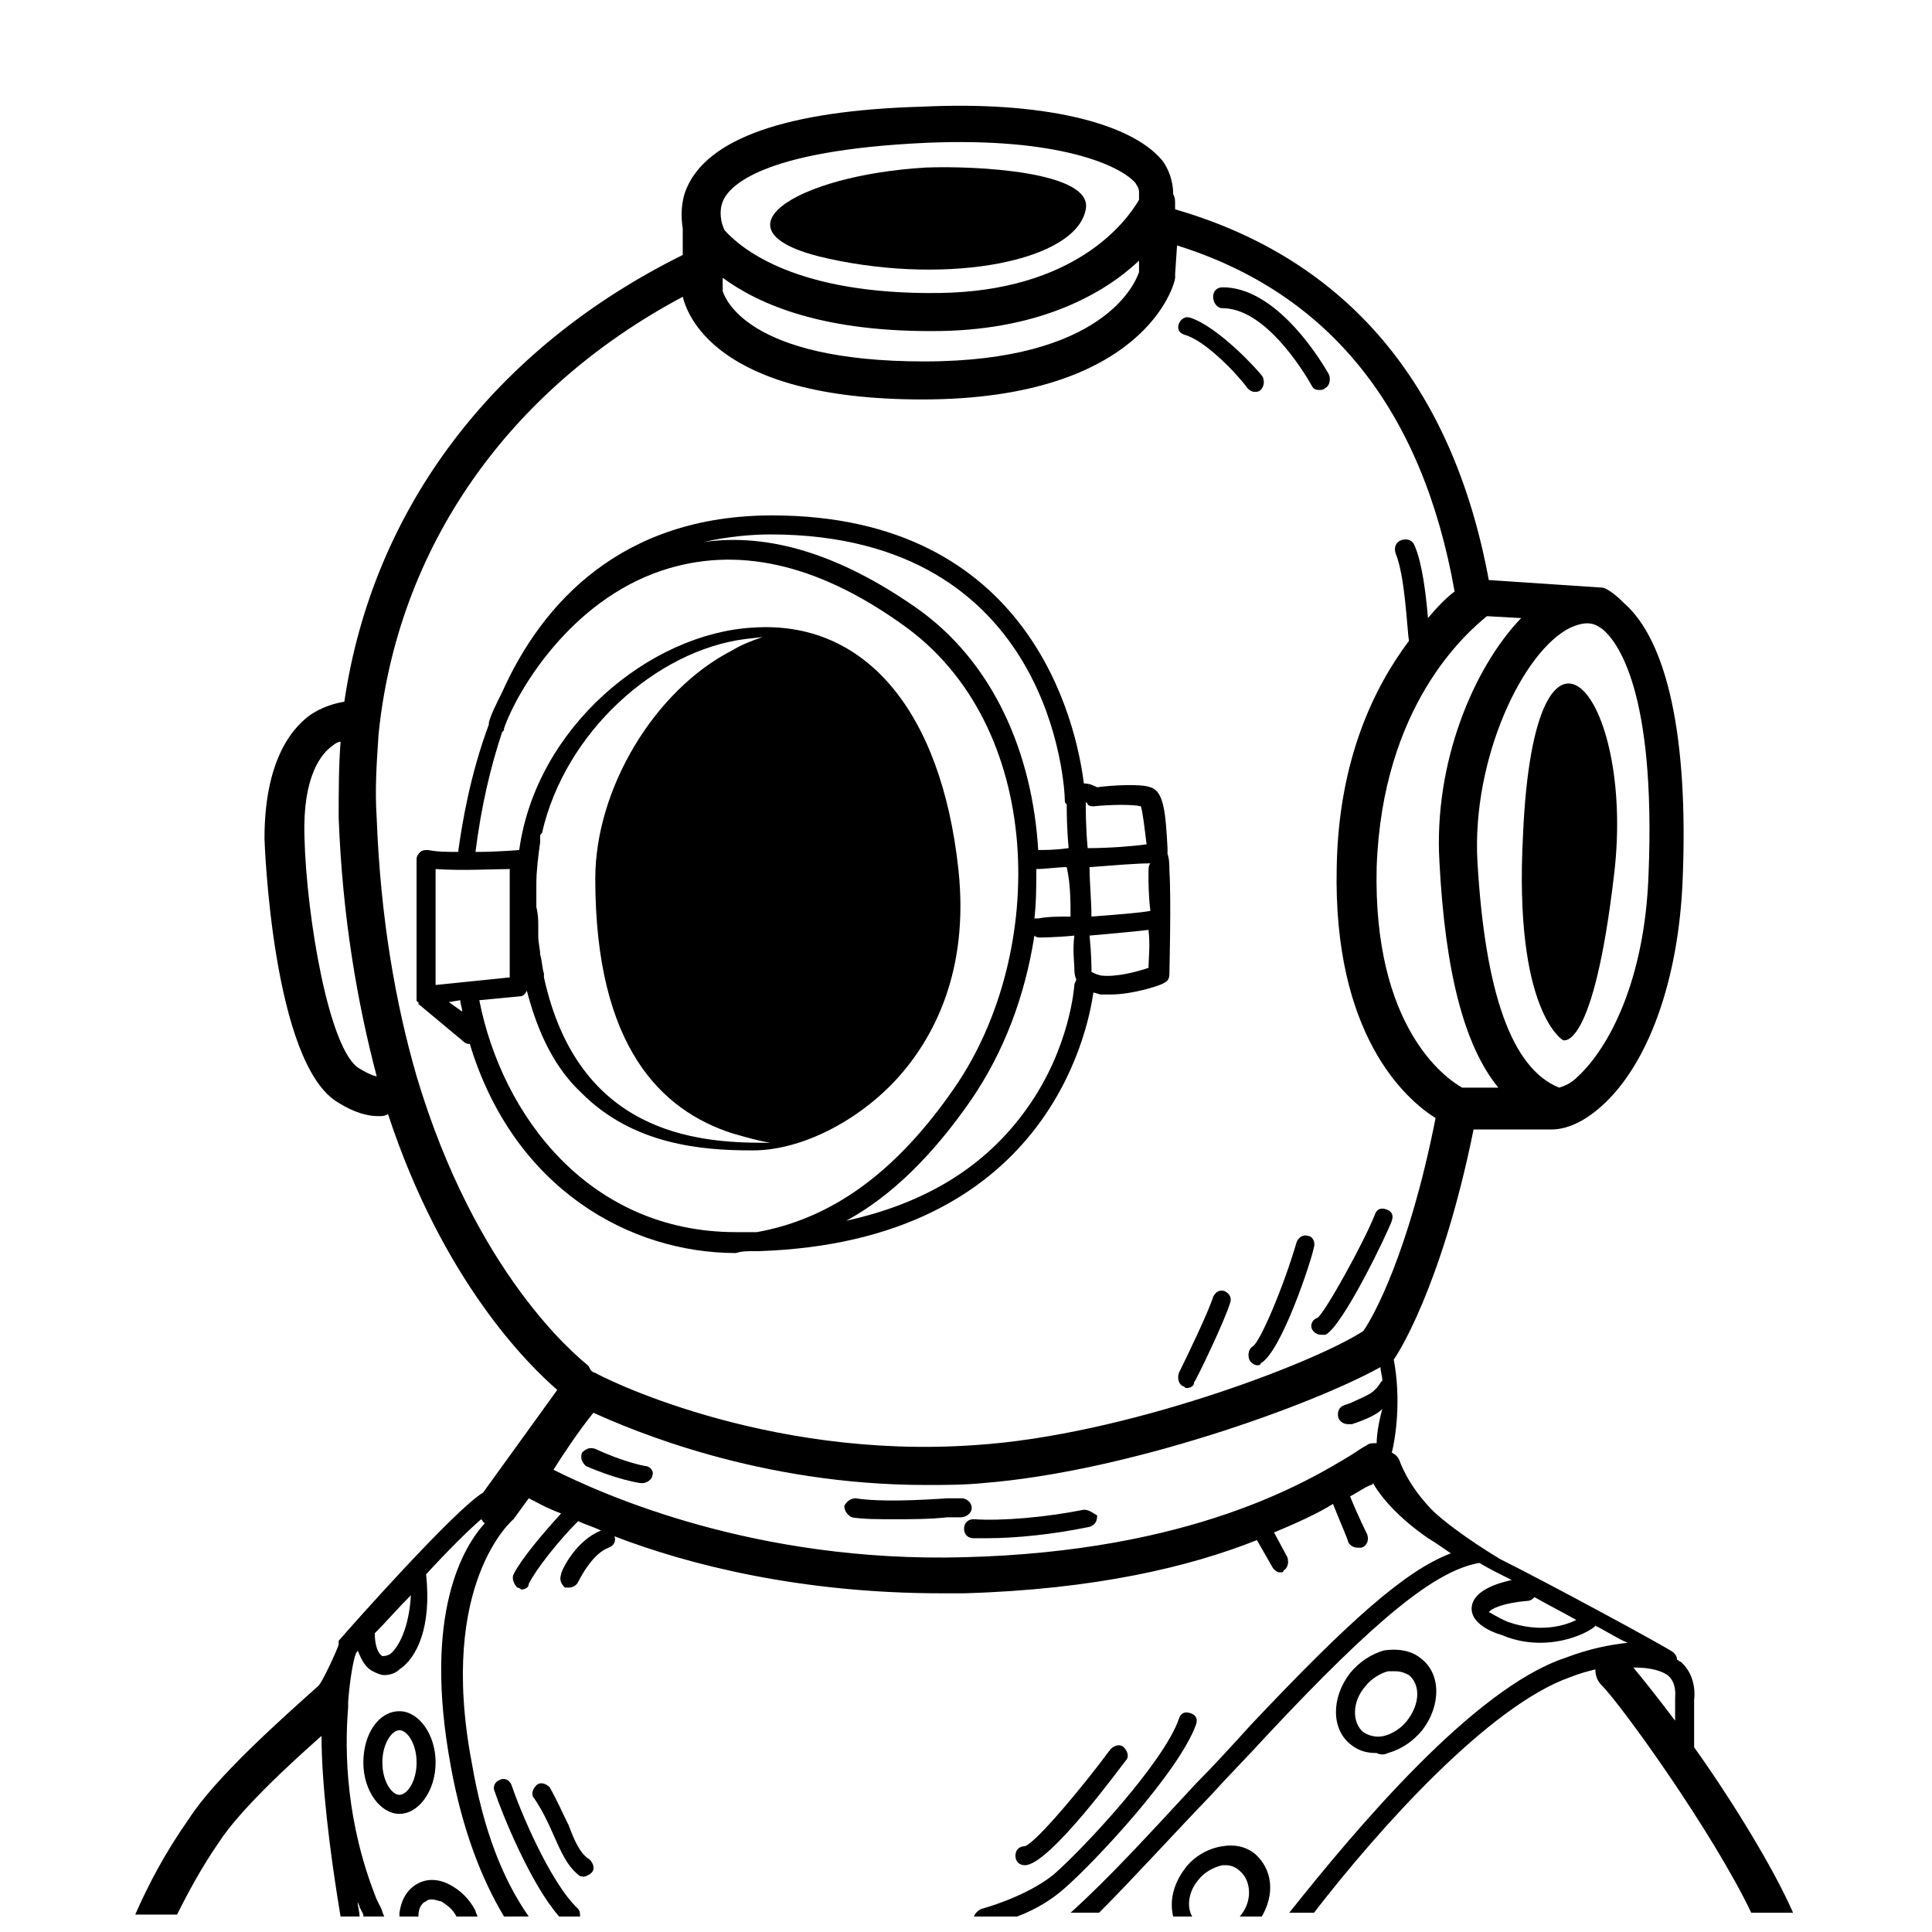
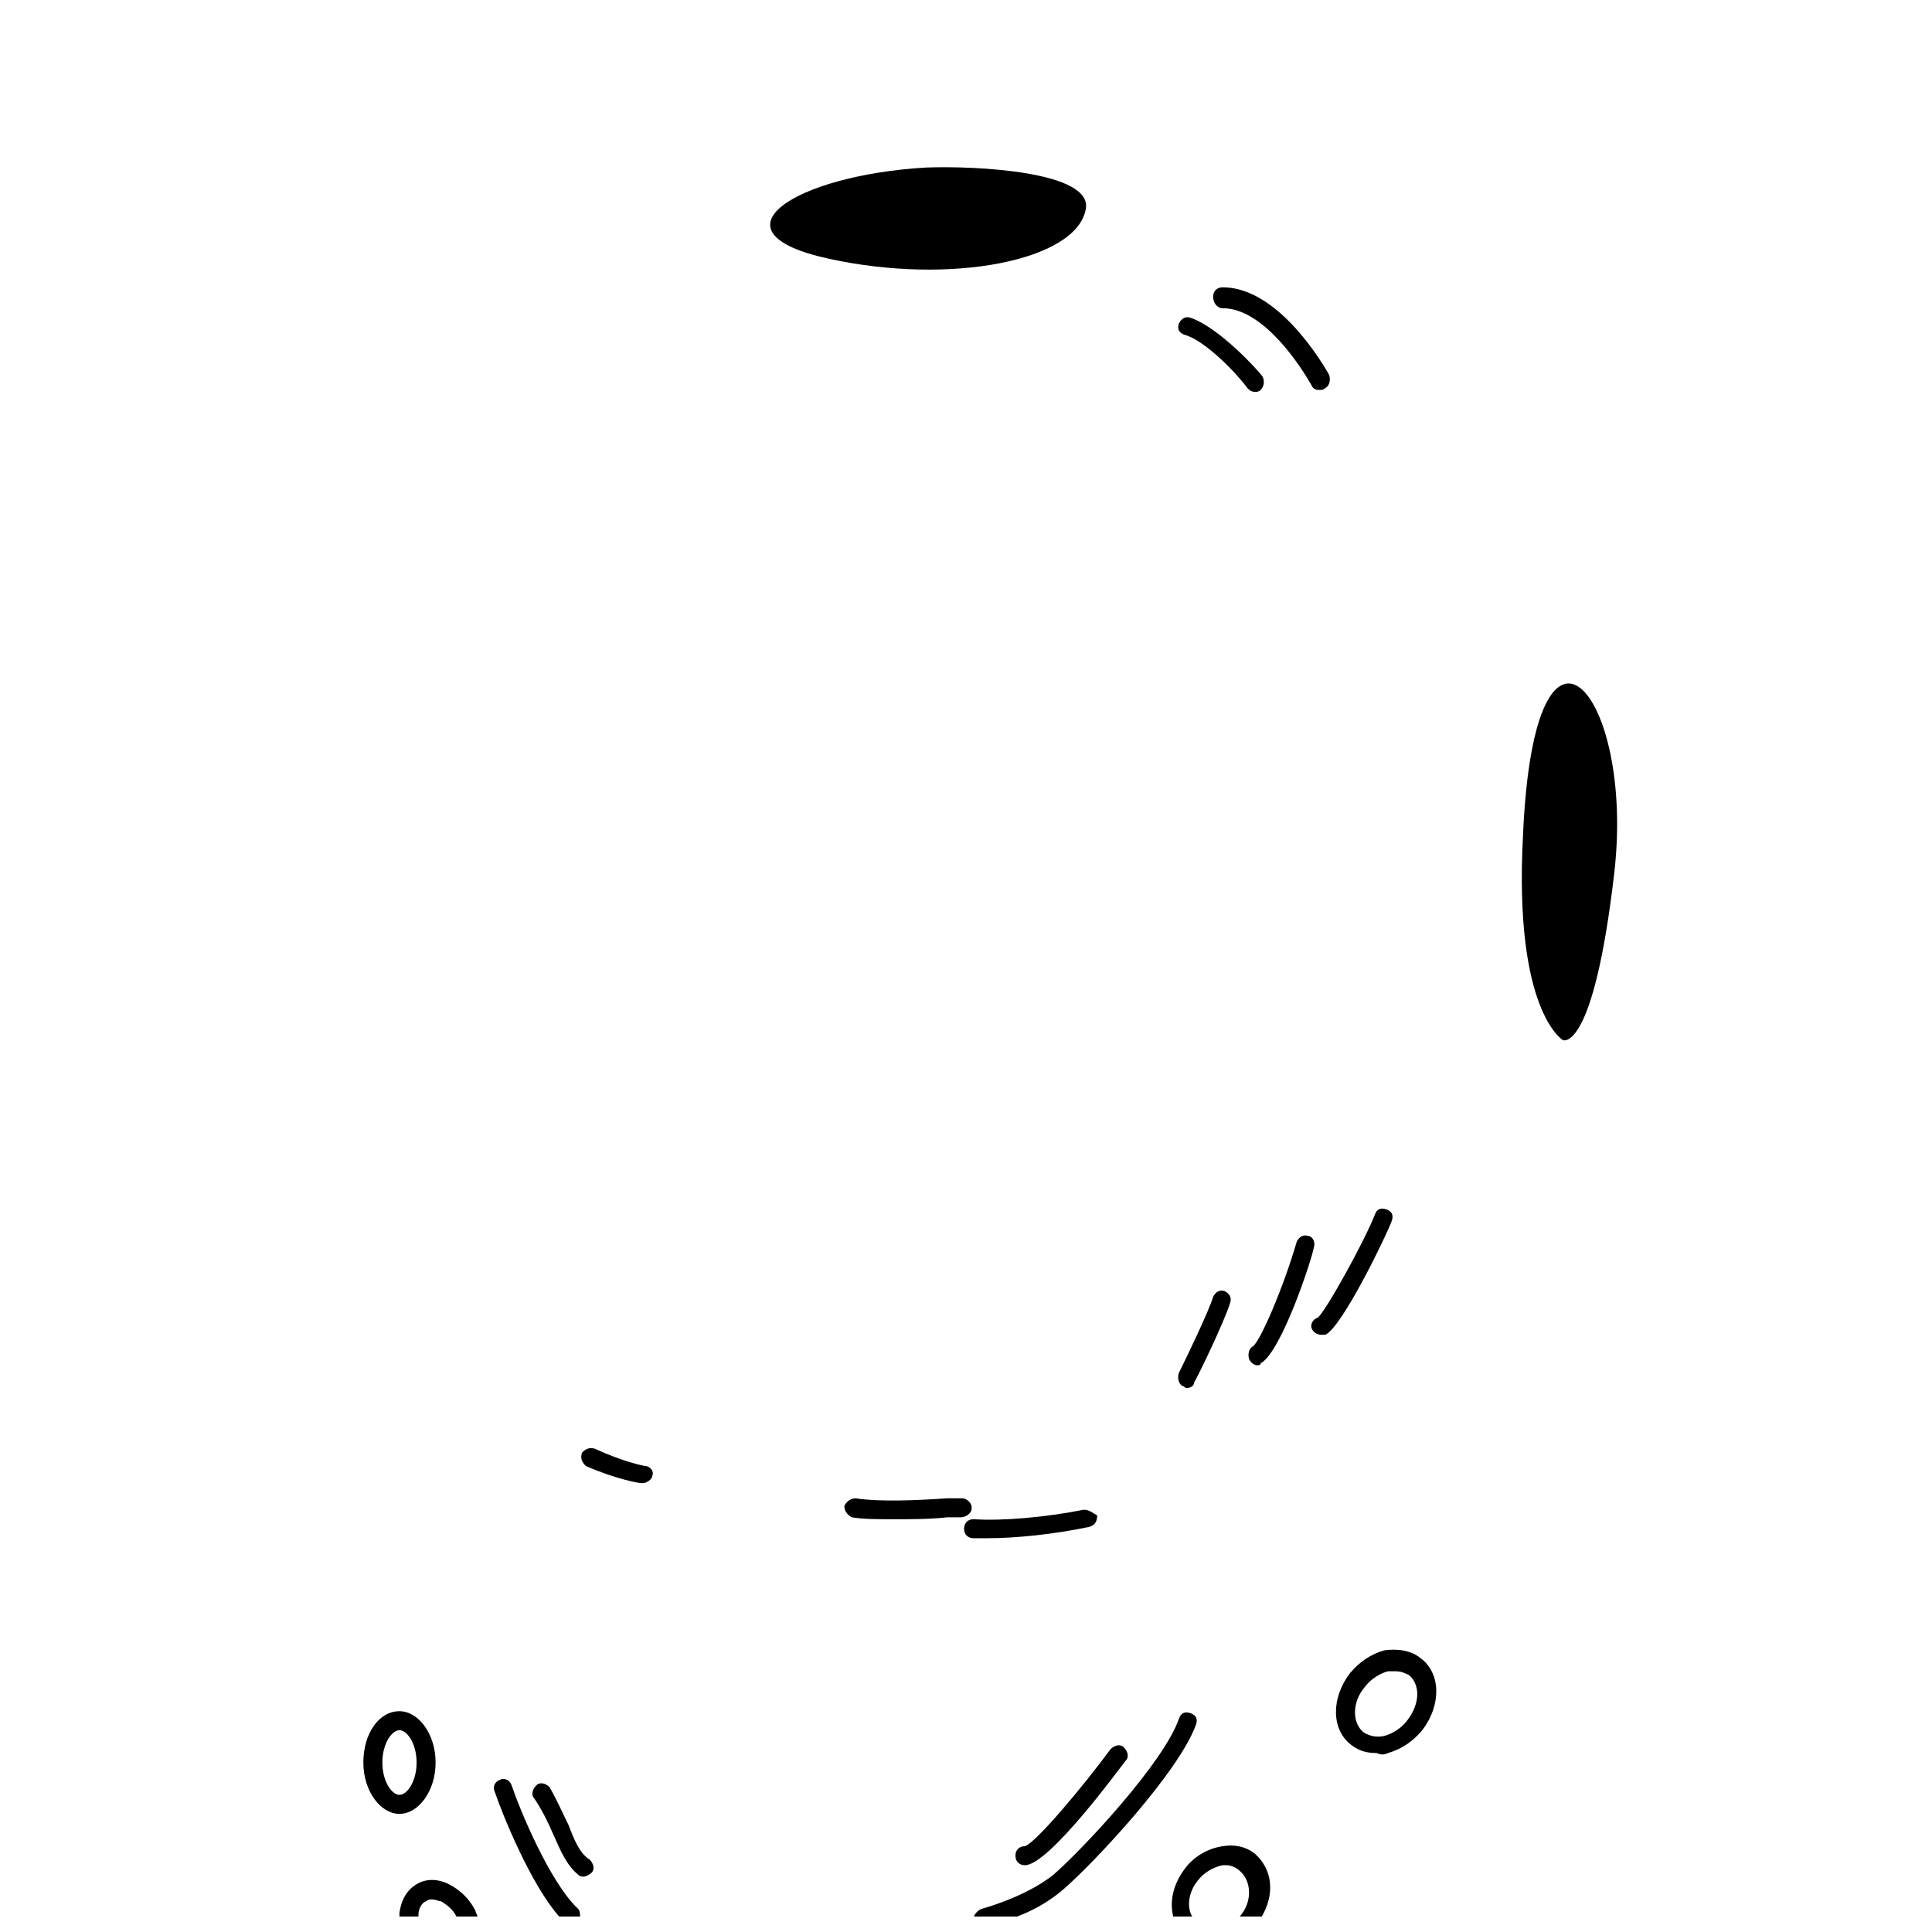
<svg xmlns="http://www.w3.org/2000/svg" width="800px" height="800px" version="1.1" viewBox="144 144 512 512">
  <defs>
    <clipPath id="e">
      <path d="m179 172h441v479.9h-441z" />
    </clipPath>
    <clipPath id="d">
      <path d="m454 633h27v18.902h-27z" />
    </clipPath>
    <clipPath id="c">
      <path d="m249 642h22v9.902h-22z" />
    </clipPath>
    <clipPath id="b">
      <path d="m402 597h60v54.902h-60z" />
    </clipPath>
    <clipPath id="a">
      <path d="m274 615h24v36.902h-24z" />
    </clipPath>
  </defs>
  <g clip-path="url(#e)">
-     <path d="m592.96 607.06v-12.594s1.008-6.047-3.527-10.078c-0.504 0-0.504-0.504-1.008-0.504 0-1.008-0.504-1.512-1.008-2.016-2.016-1.512-32.746-18.137-45.848-24.688 0 0-11.082-6.551-17.633-12.594-7.055-7.055-9.07-13.602-9.07-13.602-0.504-1.008-1.008-1.512-2.016-2.016 1.008-4.031 2.519-14.105 0.504-24.688 0.504-0.504 12.594-18.641 21.16-60.961h18.137 1.008 0.504 1.008c4.031 0 8.566-2.016 13.098-6.047 12.594-11.082 20.656-33.754 21.664-60.457 1.512-37.281-4.031-62.977-15.617-73.051-0.504-0.504-3.527-3.527-5.543-4.031l-30.23-2.016c-9.574-51.891-37.785-85.145-83.129-98.242v-1.512c0-1.008 0-1.512-0.504-2.519 0-3.023-1.008-6.551-3.023-9.07-8.566-10.078-32.242-15.617-63.48-14.105-36.266 1.012-56.922 8.566-62.465 21.668-1.512 3.527-1.512 7.559-1.008 10.578v1.008 6.047c-49.879 24.688-82.121 67.008-89.68 118.39-3.023 0.504-6.047 1.512-9.07 3.527-5.543 4.031-12.09 13.098-12.09 32.746 0 0.504 2.016 59.953 19.648 70.031 4.031 2.519 7.559 3.527 10.578 3.527 1.008 0 1.512 0 2.519-0.504 14.609 44.336 37.281 66.504 44.84 73.051l-19.648 27.207c-7.559 4.535-35.266 35.77-38.289 39.297v0.504 0.504c0 0.504-4.535 10.578-5.543 11.082-9.574 8.566-27.207 24.184-34.258 35.266-6.047 8.566-10.578 17.129-14.105 25.191h11.082c3.023-6.047 6.551-12.594 11.082-19.145 5.543-8.566 18.641-20.656 27.207-28.215 0 12.09 2.016 29.727 5.039 47.863h5.039c0-1.512-0.504-2.519-0.504-4.031 0 0.504 0.504 1.008 0.504 1.512l1.008 2.016v0.504h5.543c-0.504-1.008-0.504-1.512-1.008-2.519l-1.008-2.016c-8.062-20.152-8.566-38.793-7.559-50.883v-1.512c0.504-6.551 1.512-11.586 2.016-12.594 0-0.504 0.504-0.504 0.504-1.008 1.008 2.519 2.016 4.535 4.031 5.543 1.008 0.504 2.016 1.008 3.023 1.008 1.512 0 3.023-0.504 4.031-1.512 4.535-3.023 8.566-11.082 7.055-25.191 5.543-6.047 11.082-11.586 14.609-14.609 0.504 0.504 0.504 1.008 1.008 1.008-5.543 6.047-16.625 23.68-9.07 64.488 3.023 16.625 8.062 29.727 14.105 39.801l6.551-0.004c-7.055-10.078-12.09-23.176-15.113-40.809-9.07-47.863 11.082-64.488 11.082-64.488l4.031-5.543c2.016 1.008 4.535 2.519 8.566 4.031-5.039 5.543-10.578 12.09-12.594 16.121-0.504 1.008 0 2.519 1.008 3.527 0.504 0 1.008 0.504 1.008 0.504 1.008 0 2.016-0.504 2.016-1.512 2.016-4.031 8.062-11.586 13.098-16.625 2.016 1.008 4.031 1.512 6.047 2.519-6.551 2.519-10.578 10.578-10.578 11.586-0.504 1.512 0 2.519 1.008 3.527h1.008c1.008 0 2.016-0.504 2.519-1.512 1.008-2.016 4.031-7.559 8.062-9.07 1.512-0.504 2.016-2.016 1.512-3.023 19.648 7.559 49.375 15.113 86.656 15.113h6.047c34.762-1.008 59.953-7.055 77.586-14.105l4.031 7.055c0.504 1.008 1.512 1.512 2.016 1.512 0.504 0 1.008 0 1.008-0.504 1.008-0.504 1.512-2.016 1.008-3.527l-3.527-6.551c6.047-2.519 11.586-5.039 15.617-7.559 2.016 5.039 4.031 9.574 4.031 10.078 0.504 1.008 1.512 1.512 2.519 1.512h1.008c1.512-0.504 2.016-2.016 1.512-3.527 0 0-2.519-5.039-4.535-10.078 2.016-1.008 4.031-2.519 5.543-3.023 0 0 0.504 0 0.504-0.504 2.016 3.527 6.551 9.07 14.609 14.609 2.519 1.512 4.535 3.023 6.047 4.031-12.09 4.535-27.207 18.137-52.898 45.344-5.039 5.543-10.078 11.082-14.609 15.617-12.594 13.602-23.176 25.191-33.25 34.258l7.543 0.008c8.566-8.566 18.137-19.145 29.727-31.234 4.535-5.039 9.574-10.078 14.609-15.617 29.223-31.234 44.84-43.832 56.426-45.848 2.519 1.512 5.543 3.023 8.566 4.535-4.535 1.008-10.078 3.023-10.578 7.055-0.504 4.031 4.535 6.551 8.062 7.559 3.527 1.512 7.055 2.016 10.078 2.016 8.566 0 14.609-4.031 14.609-4.535 3.023 1.512 6.047 3.527 8.566 4.535-4.535 0.504-10.078 1.512-16.625 4.031-24.184 8.062-55.418 45.344-73.051 67.512h6.551c17.129-22.168 46.352-54.914 68.016-62.473 2.519-1.008 4.535-1.512 6.551-2.016 0 1.512 0.504 3.023 1.512 4.031 5.543 5.543 29.727 39.297 39.801 60.457h11.082c-5.051-11.594-16.133-29.73-26.211-43.84zm-345.61-24.684c-1.008 0.504-1.512 0.504-2.016 0.504-1.008-0.504-2.016-2.519-2.016-6.047 3.023-3.023 6.047-6.551 9.574-10.078-0.504 9.07-3.527 14.109-5.543 15.621zm312.87-272.06c4.535-2.016 6.551-1.008 8.566 0.504 3.527 3.023 14.105 15.617 12.09 64.992-1.008 28.215-10.578 45.848-18.641 53.402-2.016 2.016-3.527 2.519-5.039 3.023-12.594-5.039-19.648-25.191-21.664-59.953-1.512-27.207 12.09-55.922 24.688-61.969zm-22.168-3.023 9.07 0.504c-12.594 13.098-23.176 38.289-21.664 64.488 1.512 29.223 6.551 48.871 15.617 59.953h-9.574c-4.535-2.519-23.68-16.121-22.672-58.441 1.512-42.824 23.68-61.969 29.223-66.504zm-202.53-109.83c1.512-4.031 10.078-13.602 53.906-15.617 35.266-1.512 51.387 6.047 55.418 10.578 1.008 1.512 1.008 2.016 1.008 2.519v2.016c-3.527 6.047-17.129 24.184-52.898 24.688-37.785 0.504-52.395-11.586-56.93-16.625-1.008-2.019-1.512-5.043-0.504-7.559zm110.33 15.617v3.023c-1.008 3.023-9.574 23.68-56.93 23.68-47.359 0-52.898-17.129-53.402-18.641v-3.527c9.574 7.055 26.703 14.609 57.938 14.105 26.703-0.504 43.328-10.078 52.395-18.641zm-206.56 214.12c-8.062-4.535-14.105-40.305-14.609-61.465-0.504-16.121 4.535-22.168 7.559-24.184 0.504-0.504 1.512-1.008 2.016-1.008-0.508 6.551-0.508 13.605-0.508 20.156 1.008 26.703 5.039 49.375 10.078 68.52-0.508-0.004-2.019-0.508-4.535-2.019zm15.113 2.016v0c-5.543-19.145-9.574-41.816-10.582-68.516-0.504-7.559 0-14.609 0.504-22.168 5.039-49.375 34.258-91.191 80.609-115.88 1.008 4.031 8.062 27.207 63.48 27.207 58.945 0 67.008-30.73 67.008-32.242v-1.008l0.504-7.559c40.305 12.594 64.992 43.328 73.555 91.691-2.016 1.512-4.535 4.031-7.055 7.055-0.504-6.047-1.512-14.609-3.527-19.145-0.504-1.512-2.016-2.016-3.527-1.512-1.512 0.504-2.016 2.016-1.512 3.527 2.519 6.047 3.023 20.152 3.527 23.176-9.07 12.09-18.641 31.234-19.145 59.953-1.008 44.336 18.137 61.465 26.199 66.504-7.055 35.77-16.625 52.898-19.145 56.426-13.098 8.566-63.48 27.711-102.78 30.23-56.426 4.031-100.26-18.641-100.76-19.145-0.504 0-1.008-0.504-1.008-0.504-0.504-0.504-0.504-1.008-1.008-1.512-3.019-2.523-29.723-24.188-45.34-76.586zm254.42 97.234c-1.008 0-2.016 0-2.519 0.504-1.008 0.504-2.519 1.512-4.031 2.519-11.586 7.055-42.32 25.695-102.78 27.207-55.418 1.512-95.723-16.625-108.82-23.176 2.519-4.031 6.551-10.078 10.578-15.113 10.078 4.535 43.832 19.145 88.168 19.145 5.039 0 10.078 0 15.113-0.504 38.289-3.023 87.16-20.656 105.3-30.73 0 1.008 0.504 2.519 0.504 3.527-0.504 0.504-1.008 1.512-1.512 2.016-1.512 1.512-1.512 1.512-7.055 4.031l-1.512 0.504c-1.512 0.504-2.016 2.016-1.512 3.527 0.504 1.008 1.512 1.512 2.519 1.512h1.008l1.512-0.504c4.031-1.512 5.543-2.519 6.551-3.527-1.004 3.523-1.508 7.051-1.508 9.062zm34.766 47.359c-3.527-1.512-4.535-2.519-5.039-2.519 0.504-1.008 4.031-2.519 10.078-3.023 1.008 0 1.512-0.504 2.016-1.008 3.527 2.016 7.559 4.031 11.082 6.047-3.023 1.512-9.574 3.527-18.137 0.504zm44.332 26.199c-4.535-6.047-8.566-11.082-11.082-14.105 5.039 0 7.559 1.008 9.07 2.016 2.519 2.016 2.016 5.543 2.016 6.047z" />
-   </g>
+     </g>
  <path d="m511.84 608.57c3.527-1.008 6.551-3.023 9.07-6.047 5.039-6.551 5.039-15.113-0.504-19.145-2.519-2.016-6.047-2.519-9.574-2.016-3.527 1.008-6.551 3.023-9.07 6.047-5.039 6.551-5.039 15.113 0.504 19.145 2.016 1.512 4.031 2.016 6.551 2.016 1.008 0.504 2.016 0.504 3.023 0zm-6.047-17.633c1.512-2.016 4.031-3.527 6.047-4.031h2.016c1.512 0 2.519 0.504 3.527 1.008 3.023 2.519 3.023 7.559-0.504 12.09-1.512 2.016-4.031 3.527-6.047 4.031-2.016 0.504-4.031 0-5.543-1.008-3.019-2.516-3.019-8.059 0.504-12.09z" />
  <g clip-path="url(#d)">
    <path d="m476.58 635.28c-2.519-2.016-5.543-2.519-8.566-2.016-3.527 0.504-7.559 2.519-10.078 6.047-3.023 4.031-4.031 8.566-3.023 12.594h5.039c-1.512-2.519-1.008-6.551 1.512-9.574 1.512-2.016 4.031-3.527 6.551-4.031h1.008c1.008 0 2.519 0.504 3.527 1.512 3.023 2.519 3.527 8.062 0 12.09l-0.504 0.504h6.047c4.031-6.543 3.023-13.094-1.512-17.125z" />
  </g>
  <g clip-path="url(#c)">
    <path d="m262.96 643.34c-3.023-1.512-6.047-1.512-8.566 0-2.519 1.512-4.031 4.031-4.535 7.559v1.008h5.039v-0.504c0-1.008 0.504-3.023 2.016-3.527 0.504-0.504 1.008-0.504 1.512-0.504 1.008 0 2.016 0.504 2.519 0.504 1.512 1.008 3.023 2.016 4.031 4.031h5.543c0-0.504-0.504-1.008-0.504-1.512-1.512-3.027-4.031-5.543-7.055-7.055z" />
  </g>
  <path d="m259.44 611.09c0-7.559-4.535-13.602-9.574-13.602-5.543 0-9.574 6.047-9.574 13.602 0 7.559 4.535 13.602 9.574 13.602 5.039 0.004 9.574-6.043 9.574-13.602zm-9.574 8.566c-2.016 0-4.535-3.527-4.535-8.566s2.519-8.566 4.535-8.566 4.535 3.527 4.535 8.566-2.519 8.566-4.535 8.566z" />
  <path d="m363.72 212.58c32.242 7.055 65.496 0.504 68.016-13.098 2.016-10.078-29.223-11.586-42.32-11.082-34.762 2.012-58.441 17.125-25.695 24.18z" />
-   <path d="m343.57 475.57h0.504 0.504 0.504c76.074-2.519 87.16-57.938 88.672-68.52 0.504 0 1.512 0.504 2.016 0.504h2.519c6.047 0 13.602-2.519 14.105-3.023 1.008-0.504 1.512-1.008 1.512-2.519 0-1.008 0.504-19.648 0-27.207 0-1.512 0-3.023-0.504-4.535v-0.504-1.008c-0.504-9.574-1.008-15.113-4.535-16.121-2.519-1.008-10.578-0.504-14.105 0-1.008-0.504-2.016-1.008-3.527-1.008-2.016-16.121-14.105-71.039-82.625-71.039-39.801 0-60.961 23.176-71.539 46.855-1.512 3.023-3.023 6.047-3.527 8.062v0.504c-5.039 13.602-7.055 26.199-8.062 33.25v0.504c-3.023 0-5.543 0-8.062-0.504-0.504 0-1.512 0-2.016 0.504s-1.008 1.008-1.008 2.016v36.273 0.504 0.504s0 0.504 0.504 0.504v0.504l12.09 10.078c0.504 0.504 1.008 0.504 1.512 0.504 11.586 38.289 42.32 55.418 70.535 55.418 1.516-0.5 3.023-0.5 4.535-0.5zm104.79-75.066c-3.023 1.008-8.566 2.519-12.594 2.016-2.016-0.504-2.519-1.008-2.519-1.008v-1.008s0-3.527-0.504-8.566c5.543-0.504 11.586-1.008 15.617-1.512 0.504 4.031 0 8.062 0 10.078zm0-25.191c0 2.519 0 6.047 0.504 10.078-2.519 0.504-9.07 1.008-15.617 1.512 0-4.031-0.504-9.07-0.504-13.098 6.551-0.504 12.594-1.008 16.121-1.008-0.504 0.5-0.504 1.508-0.504 2.516zm-16.625-18.641s0.504 0 0.504 0.504c0.504 0.504 1.008 0.504 1.512 0.504 5.039-0.504 10.578-0.504 12.594 0 0.504 1.512 1.008 6.047 1.512 10.078-3.527 0.504-10.078 1.008-15.617 1.008-0.504-5.547-0.504-10.078-0.504-12.094zm-3.023 43.832c0 0.504 0 2.016 0.504 3.023 0 0.504-0.504 1.008-0.504 1.512 0 0-1.008 16.625-12.594 32.746-11.082 15.617-27.207 25.191-47.863 29.727 12.09-6.551 23.176-17.633 33.25-32.242 8.566-12.594 14.105-27.207 16.625-43.328 0.504 0.504 1.008 0.504 1.512 0.504 0 0 4.031 0 9.07-0.504-0.504 4.027 0 7.051 0 8.562zm-1.008-13.605c-3.023 0-6.047 0-8.566 0.504h-1.008c0.504-4.535 0.504-8.566 0.504-13.098 2.519 0 5.543-0.504 8.062-0.504 1.008 4.535 1.008 9.066 1.008 13.098zm-79.602-101.27c75.066 0 78.09 67.512 78.09 70.535 0 0.504 0 0.504 0.504 1.008 0 2.016 0 6.047 0.504 11.586-3.527 0.504-6.047 0.504-8.062 0.504-1.512-25.191-11.586-49.879-32.746-64.488-19.648-13.602-38.289-19.648-55.922-17.129 6.551-1.512 13.098-2.016 17.633-2.016zm-85.145 123.94 3.023-0.504c0 1.008 0.504 2.016 0.504 3.023zm-3.523-4.535v-30.73c7.055 0.504 15.617 0 19.648 0v28.719zm11.586 4.031 10.578-1.008c1.008 0 1.512-0.504 2.016-1.512 3.023 11.586 7.559 20.656 14.609 27.207 13.602 13.602 31.738 15.113 44.84 15.113h0.504c12.594 0 27.711-7.559 38.289-19.145 9.07-10.078 19.145-27.711 16.121-55.418-4.535-41.816-24.688-66-54.41-63.984-27.207 1.512-57.434 26.199-61.969 58.945 0 0-5.543 0.504-11.586 0.504 1.512-12.09 4.031-22.672 7.055-31.738 0.504-0.504 0.504-0.504 0.504-1.008 3.527-10.078 17.633-33.754 41.816-41.816 19.648-6.551 40.809-2.016 63.48 14.105 38.289 26.703 38.793 87.16 14.105 122.93-15.617 22.672-32.746 34.762-52.395 38.289h-5.543c-38.793 0-61.969-30.73-68.016-61.465zm67.008-92.699c-20.656 10.578-36.273 36.777-36.273 60.457 0 44.84 17.633 61.465 36.273 67.512 3.527 1.008 7.055 2.016 10.078 2.519h-1.512c-18.137 0-49.375-2.519-58.441-43.832v-1.008c-0.504-1.512-0.504-3.527-1.008-5.039 0-1.512-0.504-3.023-0.504-5.039v-2.519c0-1.512 0-3.023-0.504-5.039v-0.504-5.543c0-3.527 0.504-7.559 1.008-11.082v-1.512c0-0.504 0-0.504 0.504-1.008 6.047-26.703 30.23-48.367 53.906-51.387l4.535-0.504c-3.027 1.008-5.543 2.016-8.062 3.527z" />
  <path d="m558.2 419.65s8.062 3.527 13.602-44.336c5.543-47.863-21.16-79.098-24.184-10.078-2.519 46.855 10.582 54.414 10.582 54.414z" />
  <path d="m493.2 493.2c-1.512 0.504-2.016 2.016-1.512 3.023 0.504 1.008 1.512 1.512 2.519 1.512h1.008c4.535-2.016 16.625-27.207 17.633-30.23 0.504-1.512 0-2.519-1.512-3.023-1.512-0.504-2.519 0-3.023 1.512-3.023 7.559-13.098 25.695-15.113 27.207z" />
  <path d="m490.68 471.54c-1.512-0.504-2.519 0.504-3.023 1.512-3.527 12.09-9.574 26.199-11.586 27.711-1.008 0.504-1.512 2.016-1.008 3.527 0.504 1.008 1.512 1.512 2.016 1.512 0.504 0 1.008 0 1.008-0.504 5.543-3.023 13.602-27.711 14.105-30.73 0.504-1.516-0.504-3.027-1.512-3.027z" />
  <path d="m457.43 511.34c0.504 0 0.504 0.504 1.008 0.504 1.008 0 2.016-0.504 2.016-1.512 0.504-0.504 8.062-16.121 9.574-21.16 0.504-1.512-0.504-2.519-1.512-3.023-1.512-0.504-2.519 0.504-3.023 1.512-1.008 3.527-7.055 16.121-9.07 20.152-0.504 1.512 0 3.023 1.008 3.527z" />
  <g clip-path="url(#b)">
    <path d="m460.96 601.02c0.504-1.512 0-2.519-1.512-3.023s-2.519 0-3.023 1.512c-4.031 11.586-25.191 34.258-33.25 41.312-7.559 6.047-19.145 9.07-19.145 9.07-1.008 0.504-2.016 1.512-2.016 2.519h10.078c4.535-1.512 9.574-4.031 14.105-8.062 8.059-7.055 30.227-30.734 34.762-43.328z" />
  </g>
  <path d="m415.62 638.3c6.551 0 26.199-27.207 26.703-27.711 1.008-1.008 0.504-2.519-0.504-3.527-1.008-1.008-2.519-0.504-3.527 0.504-7.055 9.574-19.648 24.688-22.672 25.695-1.512 0-2.519 1.008-2.519 2.519s1.008 2.519 2.519 2.519z" />
  <g clip-path="url(#a)">
    <path d="m279.59 617.14c-0.504-1.512-2.016-2.016-3.023-1.512-1.512 0.504-2.016 2.016-1.512 3.023 2.016 6.047 9.574 24.688 17.129 33.25h5.543c0-0.504 0-1.512-0.504-2.016-7.559-7.051-15.621-26.699-17.633-32.746z" />
  </g>
  <path d="m294.7 627.72c-1.512-3.023-3.023-6.551-5.039-10.078-1.008-1.008-2.519-1.512-3.527-0.504-1.008 1.008-1.512 2.519-0.504 3.527 2.016 3.023 3.527 6.047 5.039 9.574 2.016 4.535 3.527 8.062 6.551 10.578 0.504 0.504 1.008 0.504 1.512 0.504s1.512-0.504 2.016-1.008c1.008-1.008 0.504-2.519-0.504-3.527-2.519-1.508-4.031-5.035-5.543-9.066z" />
  <path d="m468.01 225.68c11.082 0 21.16 16.121 23.68 20.656 0.504 1.008 1.512 1.008 2.016 1.008 0.504 0 1.008 0 1.512-0.504 1.008-0.504 1.512-2.016 1.008-3.527-4.031-7.055-15.113-23.176-28.215-23.176-1.512 0-2.519 1.008-2.519 2.519s1.008 3.023 2.519 3.023z" />
  <path d="m457.94 232.73c5.543 1.512 14.105 10.578 16.625 14.105 0.504 0.504 1.008 1.008 2.016 1.008 0.504 0 1.008 0 1.512-0.504 1.008-1.008 1.008-2.519 0.504-3.527-1.008-1.512-11.586-13.098-19.145-15.617-1.512-0.504-2.519 0.504-3.023 1.512-0.504 1.512 0 2.519 1.512 3.023z" />
  <path d="m401.51 543.59c0-1.512-1.512-2.519-2.519-2.519h-4.031c-7.559 0.504-17.633 1.008-24.184 0-1.512 0-2.519 1.008-3.023 2.016 0 1.512 1.008 2.519 2.016 3.023 3.023 0.504 7.055 0.504 11.082 0.504 4.535 0 9.574 0 14.105-0.504h3.527c1.516-0.004 3.027-1.012 3.027-2.519z" />
  <path d="m431.23 544.09c-10.078 2.016-21.664 3.023-29.223 2.519-1.512 0-2.519 1.008-2.519 2.519 0 1.512 1.008 2.519 2.519 2.519h3.527c7.559 0 17.633-1.008 27.207-3.023 1.512-0.504 2.016-1.512 2.016-3.023-1.008-0.508-2.016-1.512-3.527-1.512z" />
  <path d="m314.86 532.5s-5.543-1.008-13.098-4.535c-1.512-0.504-2.519 0-3.527 1.008-0.504 1.512 0 2.519 1.008 3.527 8.062 3.527 14.105 4.535 14.609 4.535h0.504c1.008 0 2.519-1.008 2.519-2.016 0.504-1.008-0.504-2.519-2.016-2.519z" />
</svg>